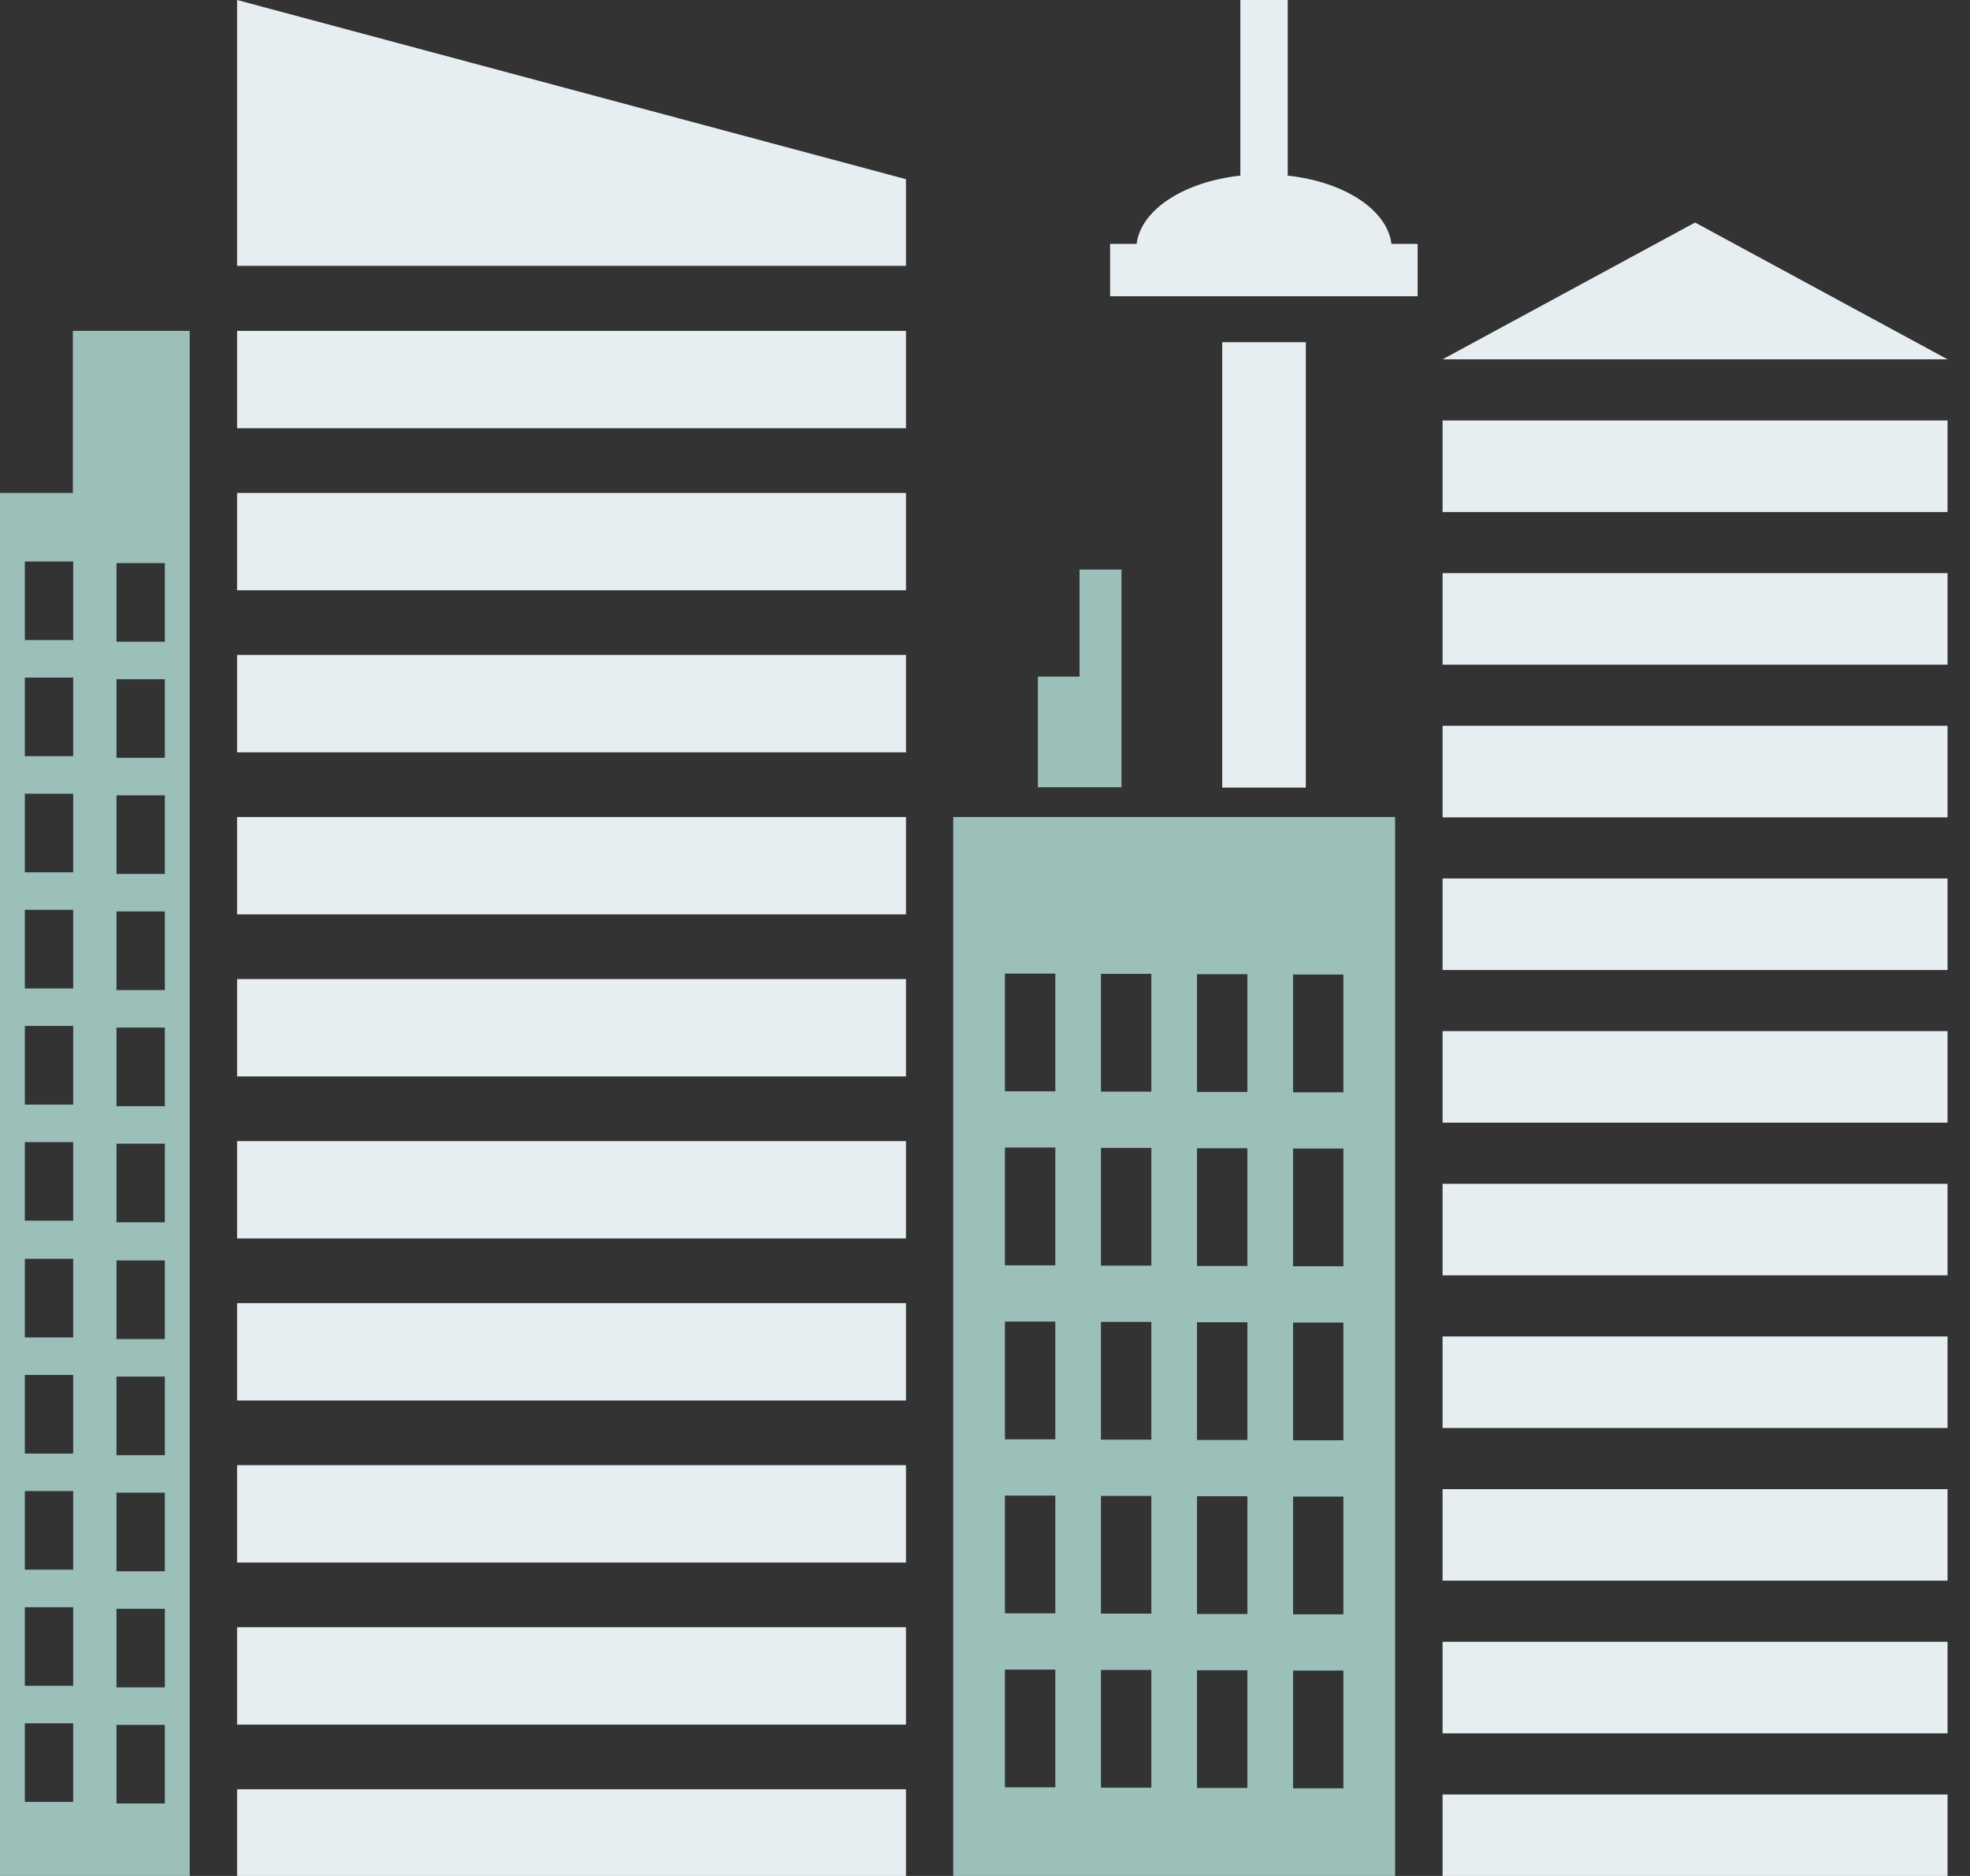
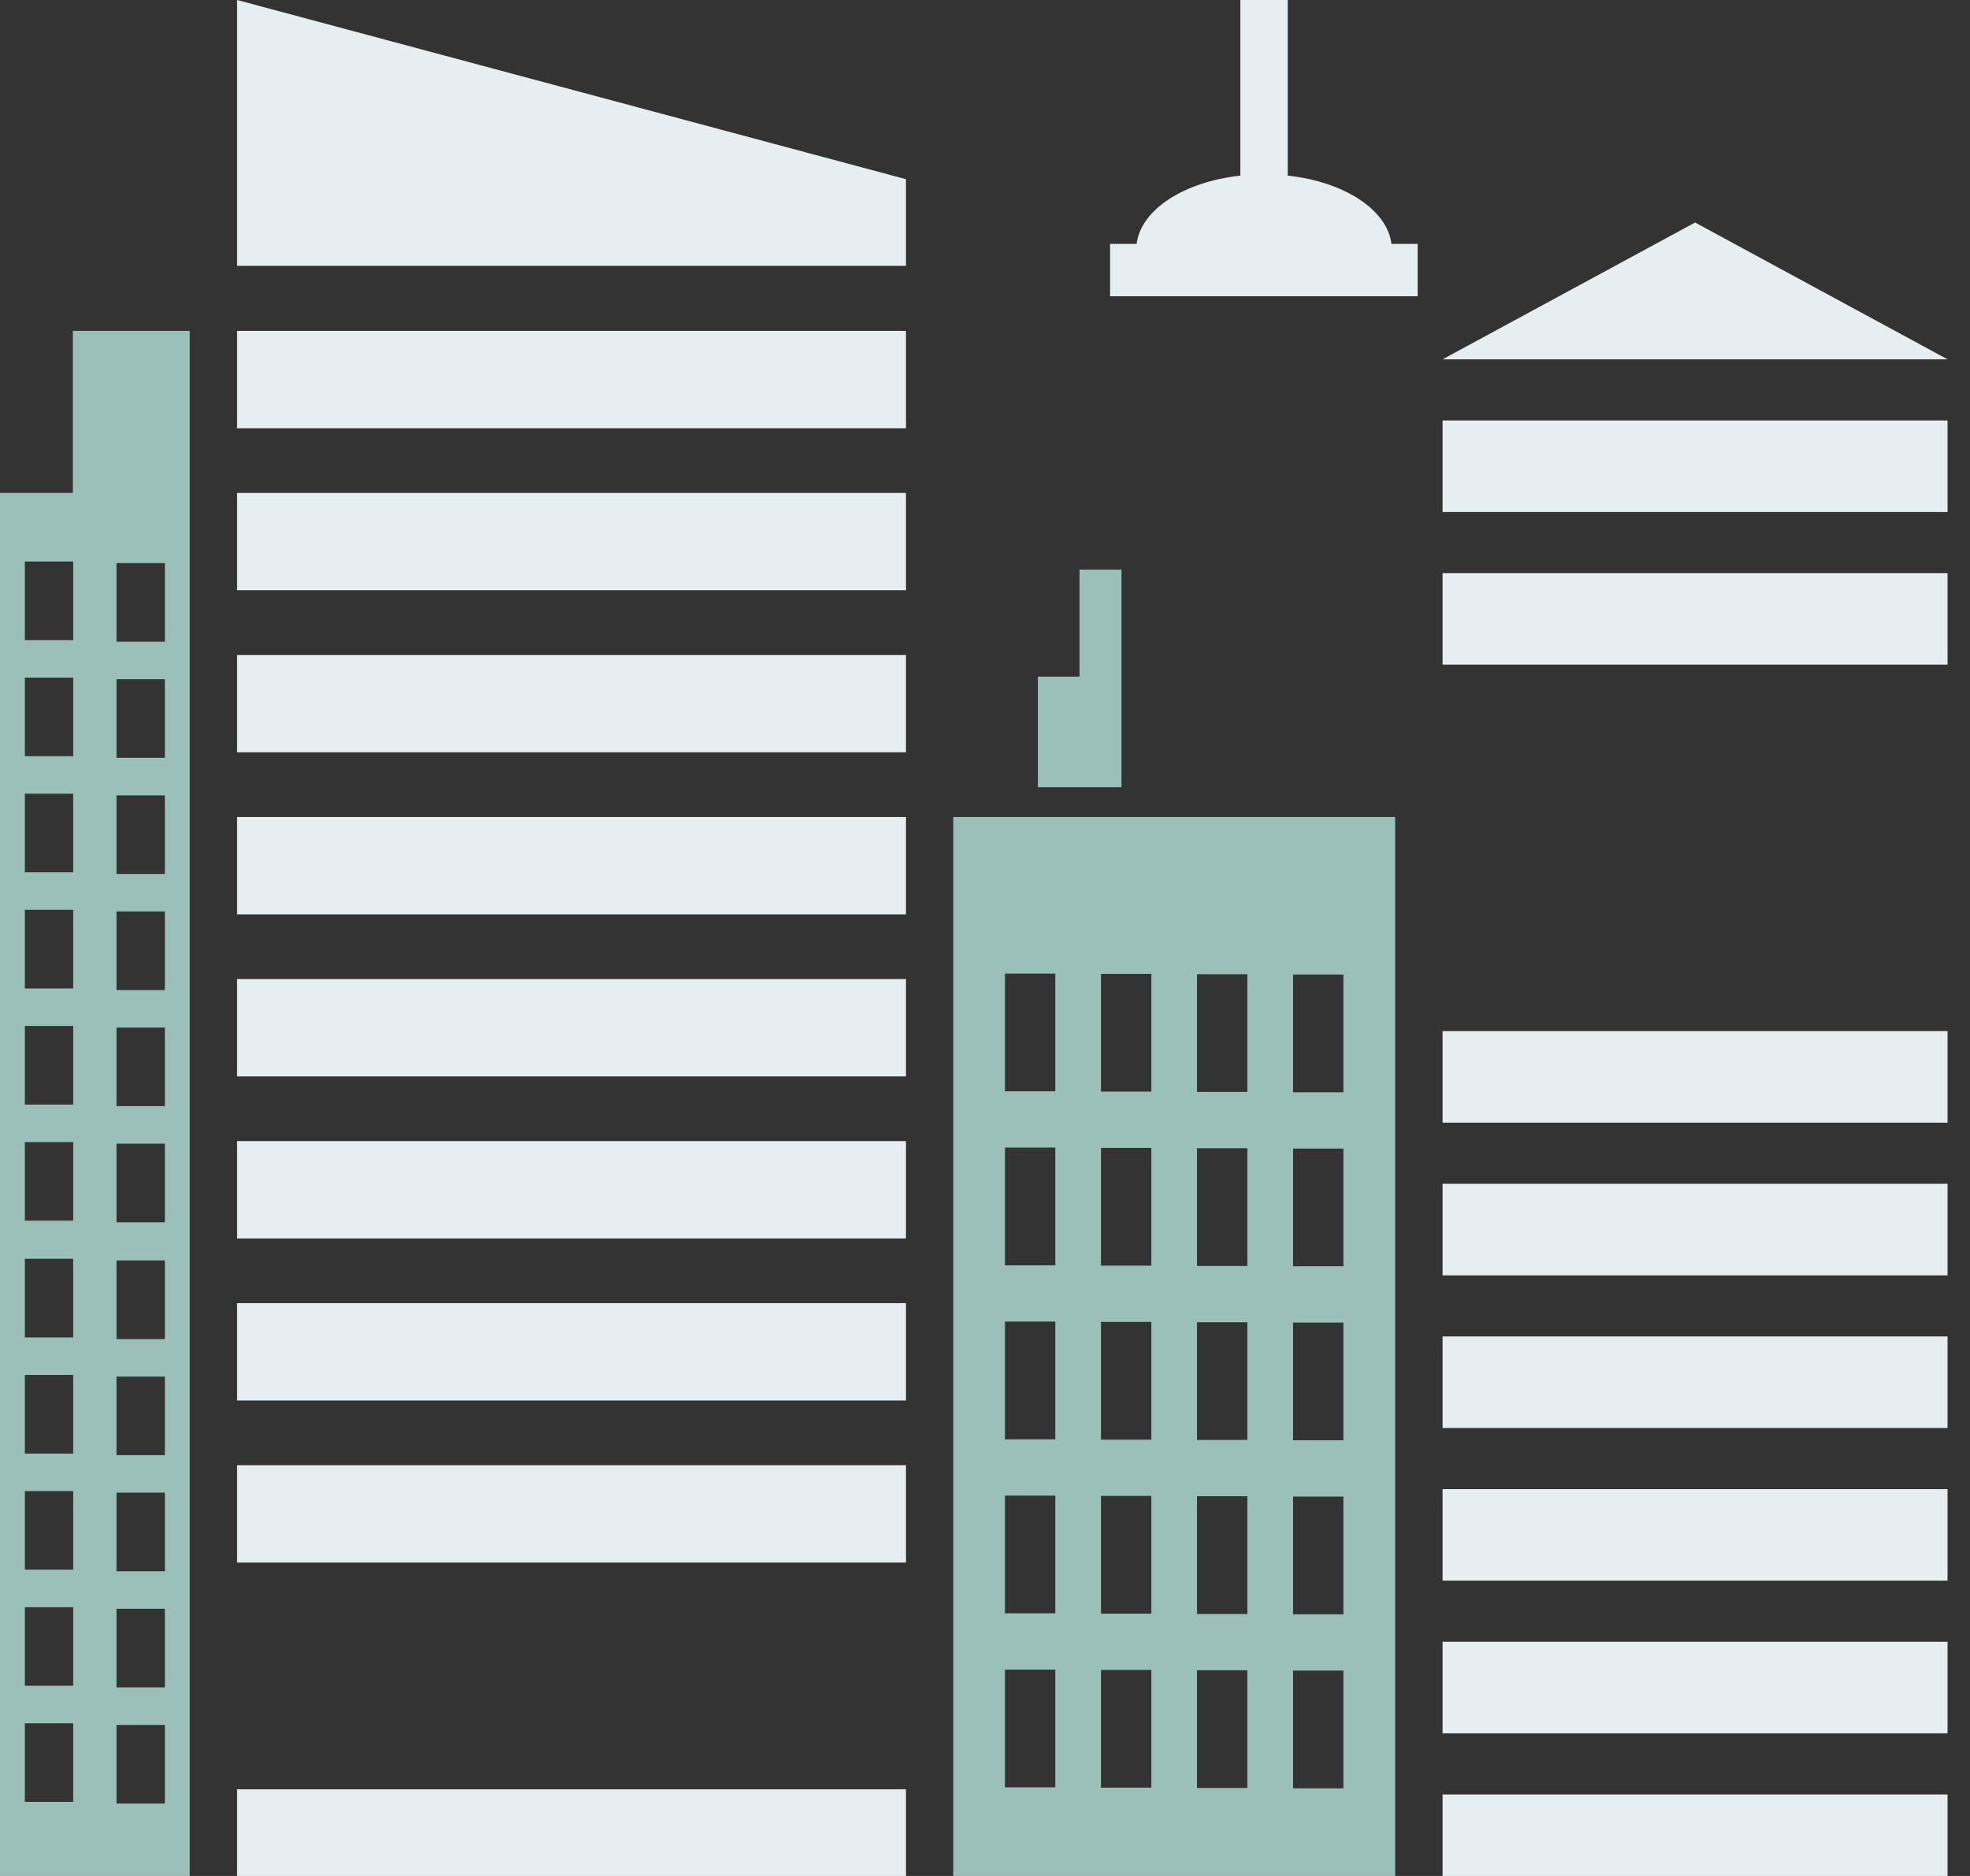
<svg xmlns="http://www.w3.org/2000/svg" width="63" height="60" viewBox="0 0 63 60" fill="none">
  <rect x="0" y="0" width="63" height="60" fill="#333333" stroke="none" />
  <g clip-path="url(#clip0_1487_47660)">
    <path d="M28.973 36.497H7.582V39.61H28.973V36.497Z" fill="#E7EEF1" />
    <path d="M28.973 41.679H7.582V44.793H28.973V41.679Z" fill="#E7EEF1" />
    <path d="M28.973 46.862H7.582V49.976H28.973V46.862Z" fill="#E7EEF1" />
-     <path d="M28.973 52.045H7.582V55.159H28.973V52.045Z" fill="#E7EEF1" />
+     <path d="M28.973 52.045V55.159H28.973V52.045Z" fill="#E7EEF1" />
    <path d="M28.973 57.227H7.582V60H28.973V57.227Z" fill="#E7EEF1" />
    <path d="M28.973 15.766H7.582V18.879H28.973V15.766Z" fill="#E7EEF1" />
    <path d="M28.973 10.583H7.582V13.697H28.973V10.583Z" fill="#E7EEF1" />
    <path d="M7.582 0V5.731V8.503H28.973V5.731L7.582 0Z" fill="#E7EEF1" />
    <path d="M28.973 20.948H7.582V24.062H28.973V20.948Z" fill="#E7EEF1" />
    <path d="M28.973 31.314H7.582V34.428H28.973V31.314Z" fill="#E7EEF1" />
    <path d="M28.973 26.131H7.582V29.245H28.973V26.131Z" fill="#E7EEF1" />
    <path d="M62.283 47.628H46.133V50.555H62.283V47.628Z" fill="#E7EEF1" />
    <path d="M62.283 52.51H46.133V55.438H62.283V52.51Z" fill="#E7EEF1" />
    <path d="M54.208 7.117L46.133 11.493H62.283L54.208 7.117Z" fill="#E7EEF1" />
    <path d="M62.283 57.393H46.133V60H62.283V57.393Z" fill="#E7EEF1" />
    <path d="M62.283 42.745H46.133V45.672H62.283V42.745Z" fill="#E7EEF1" />
-     <path d="M62.283 28.096H46.133V31.024H62.283V28.096Z" fill="#E7EEF1" />
    <path d="M62.283 13.448H46.133V16.376H62.283V13.448Z" fill="#E7EEF1" />
    <path d="M62.283 18.331H46.133V21.259H62.283V18.331Z" fill="#E7EEF1" />
    <path d="M62.283 32.979H46.133V35.907H62.283V32.979Z" fill="#E7EEF1" />
    <path d="M62.283 37.862H46.133V40.79H62.283V37.862Z" fill="#E7EEF1" />
-     <path d="M62.283 23.214H46.133V26.142H62.283V23.214Z" fill="#E7EEF1" />
    <path d="M30.484 26.131V60H44.616V26.131H30.484ZM33.749 57.166H32.138V53.4H33.749V57.166ZM33.749 51.6H32.138V47.835H33.749V51.6ZM33.749 46.035H32.138V42.269H33.749V46.035ZM33.749 40.469H32.138V36.703H33.749V40.469ZM33.749 34.904H32.138V31.138H33.749V34.904ZM36.82 57.176H35.209V53.41H36.82V57.176ZM36.82 51.61H35.209V47.845H36.82V51.61ZM36.82 46.045H35.209V42.279H36.82V46.045ZM36.82 40.479H35.209V36.714H36.82V40.479ZM36.82 34.914H35.209V31.148H36.82V34.914ZM39.891 57.186H38.28V53.421H39.891V57.186ZM39.891 51.621H38.28V47.855H39.891V51.621ZM39.891 46.055H38.28V42.29H39.891V46.055ZM39.891 40.49H38.28V36.724H39.891V40.49ZM39.891 34.924H38.28V31.159H39.891V34.924ZM42.962 57.197H41.352V53.431H42.962V57.197ZM42.962 51.631H41.352V47.866H42.962V51.631ZM42.962 46.066H41.352V42.3H42.962V46.066ZM42.962 40.5H41.352V36.735H42.962V40.5ZM42.962 34.935H41.352V31.169H42.962V34.935Z" fill="#9BBFB9" />
    <path d="M2.33 10.583V15.765H0V60H6.067V10.583H2.33ZM2.33 57.631H0.795V55.117H2.341V57.631H2.33ZM2.33 53.917H0.795V51.404H2.341V53.917H2.33ZM2.33 50.203H0.795V47.69H2.341V50.203H2.33ZM2.33 46.49H0.795V43.976H2.341V46.49H2.33ZM2.33 42.776H0.795V40.262H2.341V42.776H2.33ZM2.33 39.041H0.795V36.528H2.341V39.041H2.33ZM2.33 35.328H0.795V32.814H2.341V35.328H2.33ZM2.33 31.614H0.795V29.1H2.341V31.614H2.33ZM2.33 27.9H0.795V25.386H2.341V27.9H2.33ZM2.33 24.186H0.795V21.672H2.341V24.186H2.33ZM2.33 20.472H0.795V17.959H2.341V20.472H2.33ZM5.272 57.683H3.726V55.169H5.272V57.683ZM5.272 53.969H3.726V51.455H5.272V53.969ZM5.272 50.255H3.726V47.741H5.272V50.255ZM5.272 46.541H3.726V44.028H5.272V46.541ZM5.272 42.828H3.726V40.314H5.272V42.828ZM5.272 39.093H3.726V36.579H5.272V39.093ZM5.272 35.379H3.726V32.865H5.272V35.379ZM5.272 31.666H3.726V29.152H5.272V31.666ZM5.272 27.952H3.726V25.438H5.272V27.952ZM5.272 24.238H3.726V21.724H5.272V24.238ZM5.272 20.524H3.726V18.01H5.272V20.524Z" fill="#9BBFB9" />
-     <path d="M41.76 10.945H39.086V25.19H41.76V10.945Z" fill="#E7EEF1" />
    <path d="M34.523 18.217V21.641H33.191V25.179H35.865V21.766V21.641V18.217H34.523Z" fill="#9BBFB9" />
    <path d="M44.499 7.8C44.359 6.703 42.985 5.814 41.181 5.617V0H39.666V5.617C37.862 5.814 36.488 6.703 36.348 7.8H35.5V9.476H45.336V7.8H44.488H44.499Z" fill="#E7EEF1" />
  </g>
  <defs>
    <clipPath id="clip0_1487_47660">
      <rect width="62.282" height="60" fill="white" />
    </clipPath>
  </defs>
</svg>